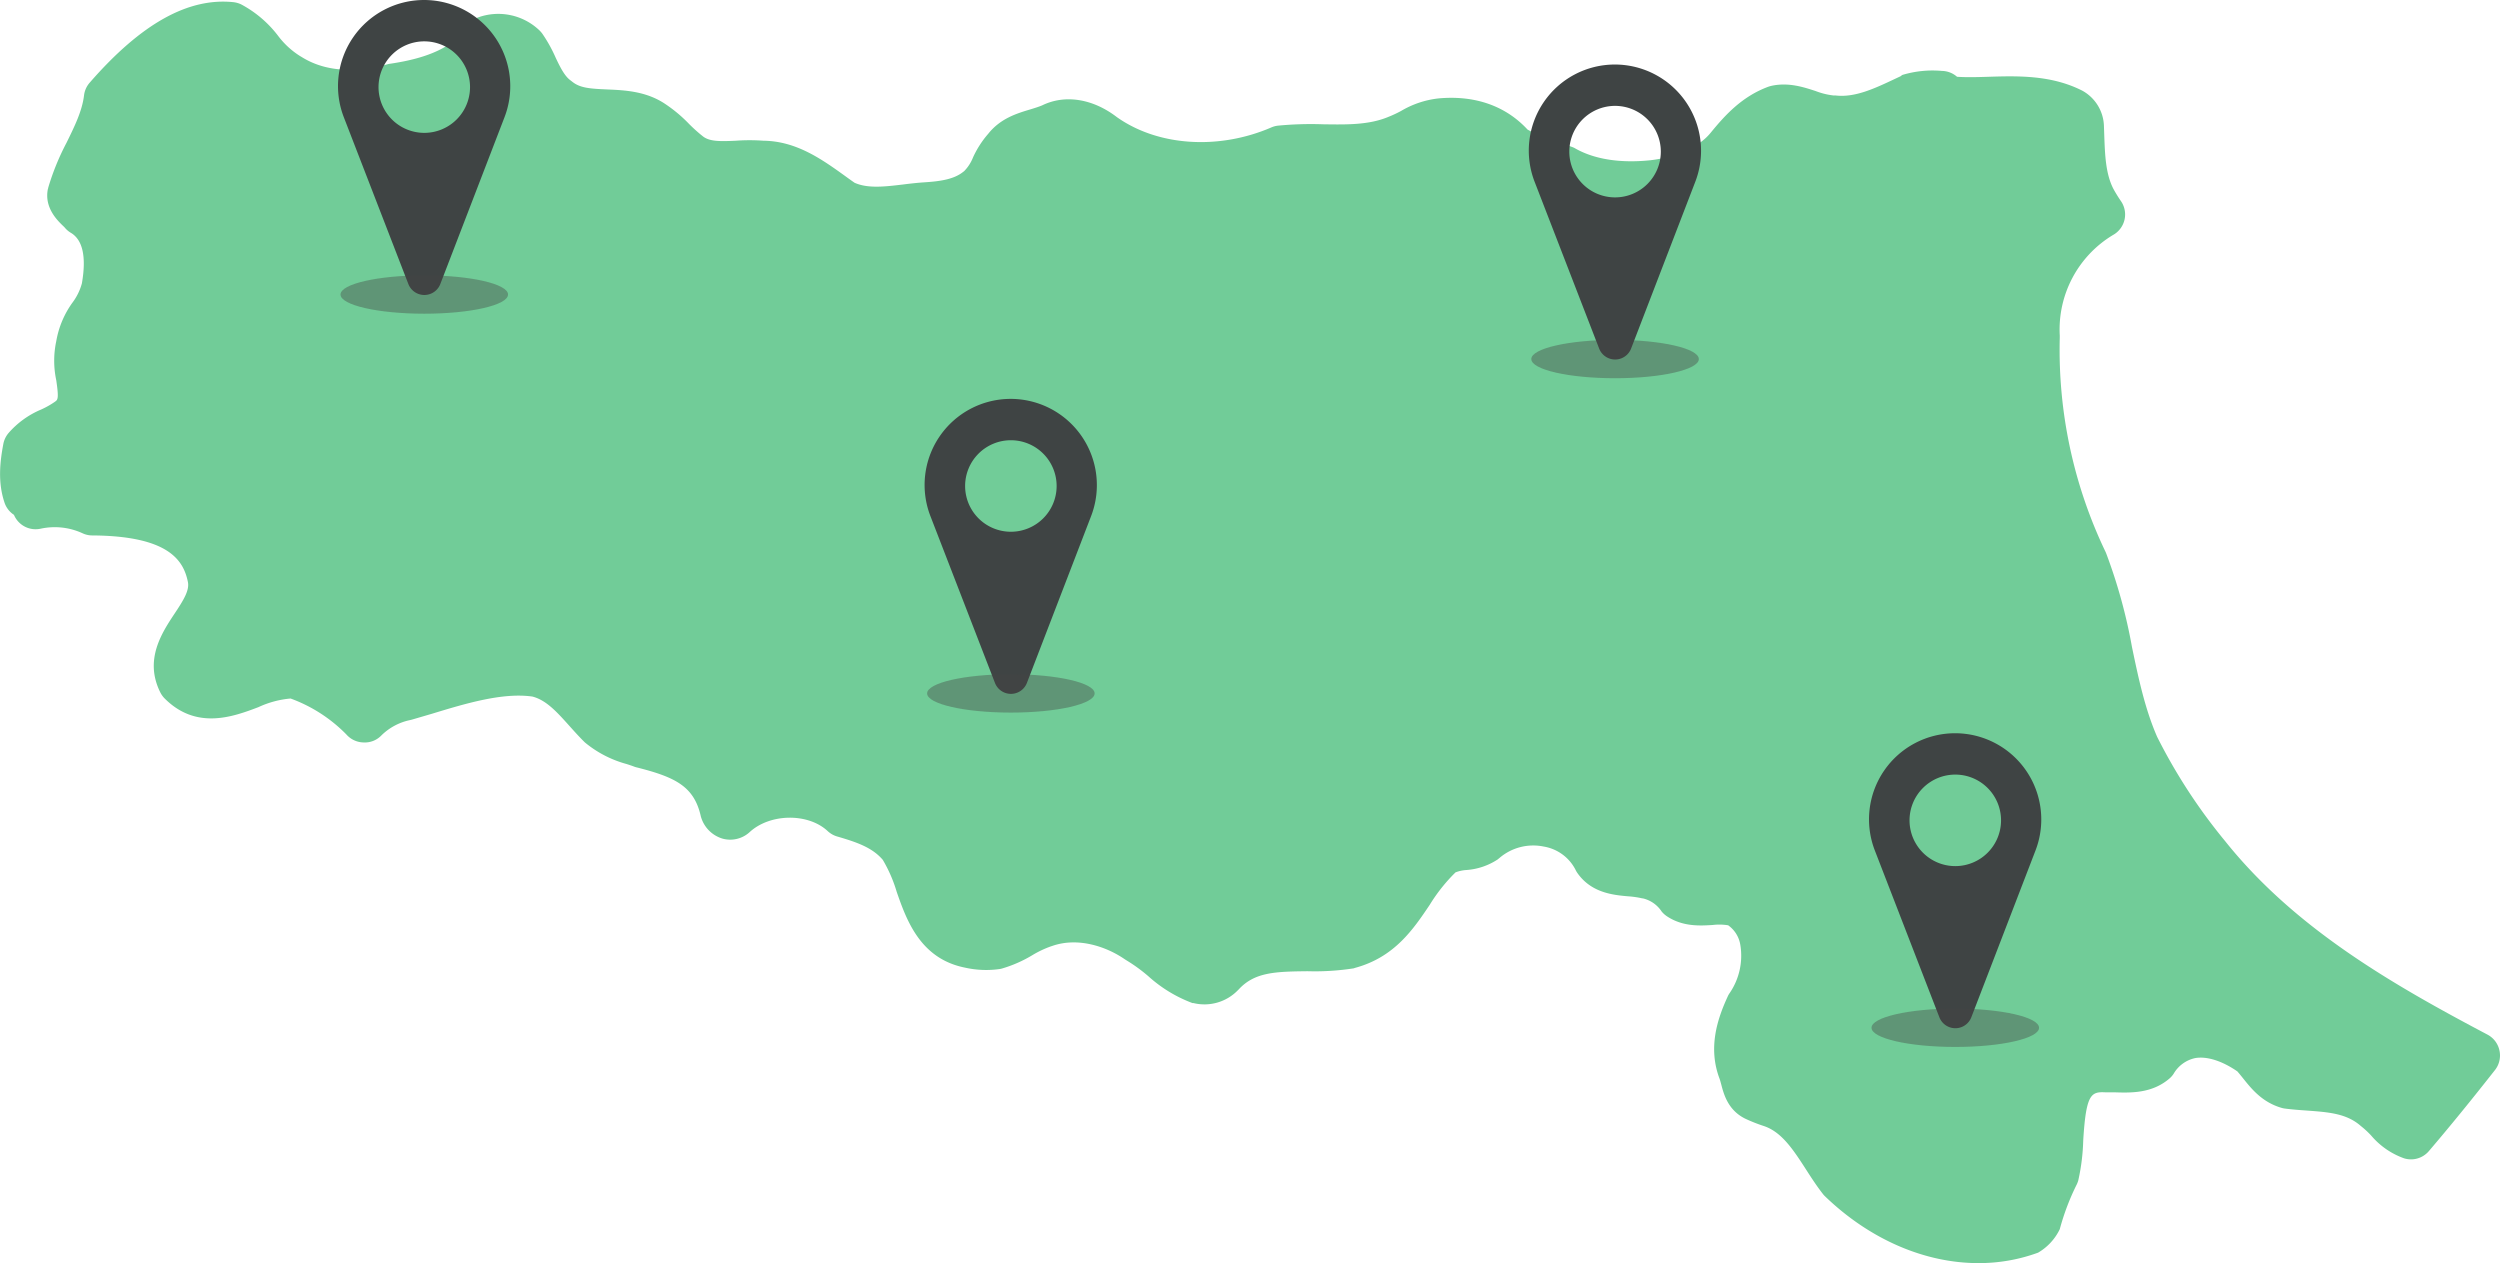
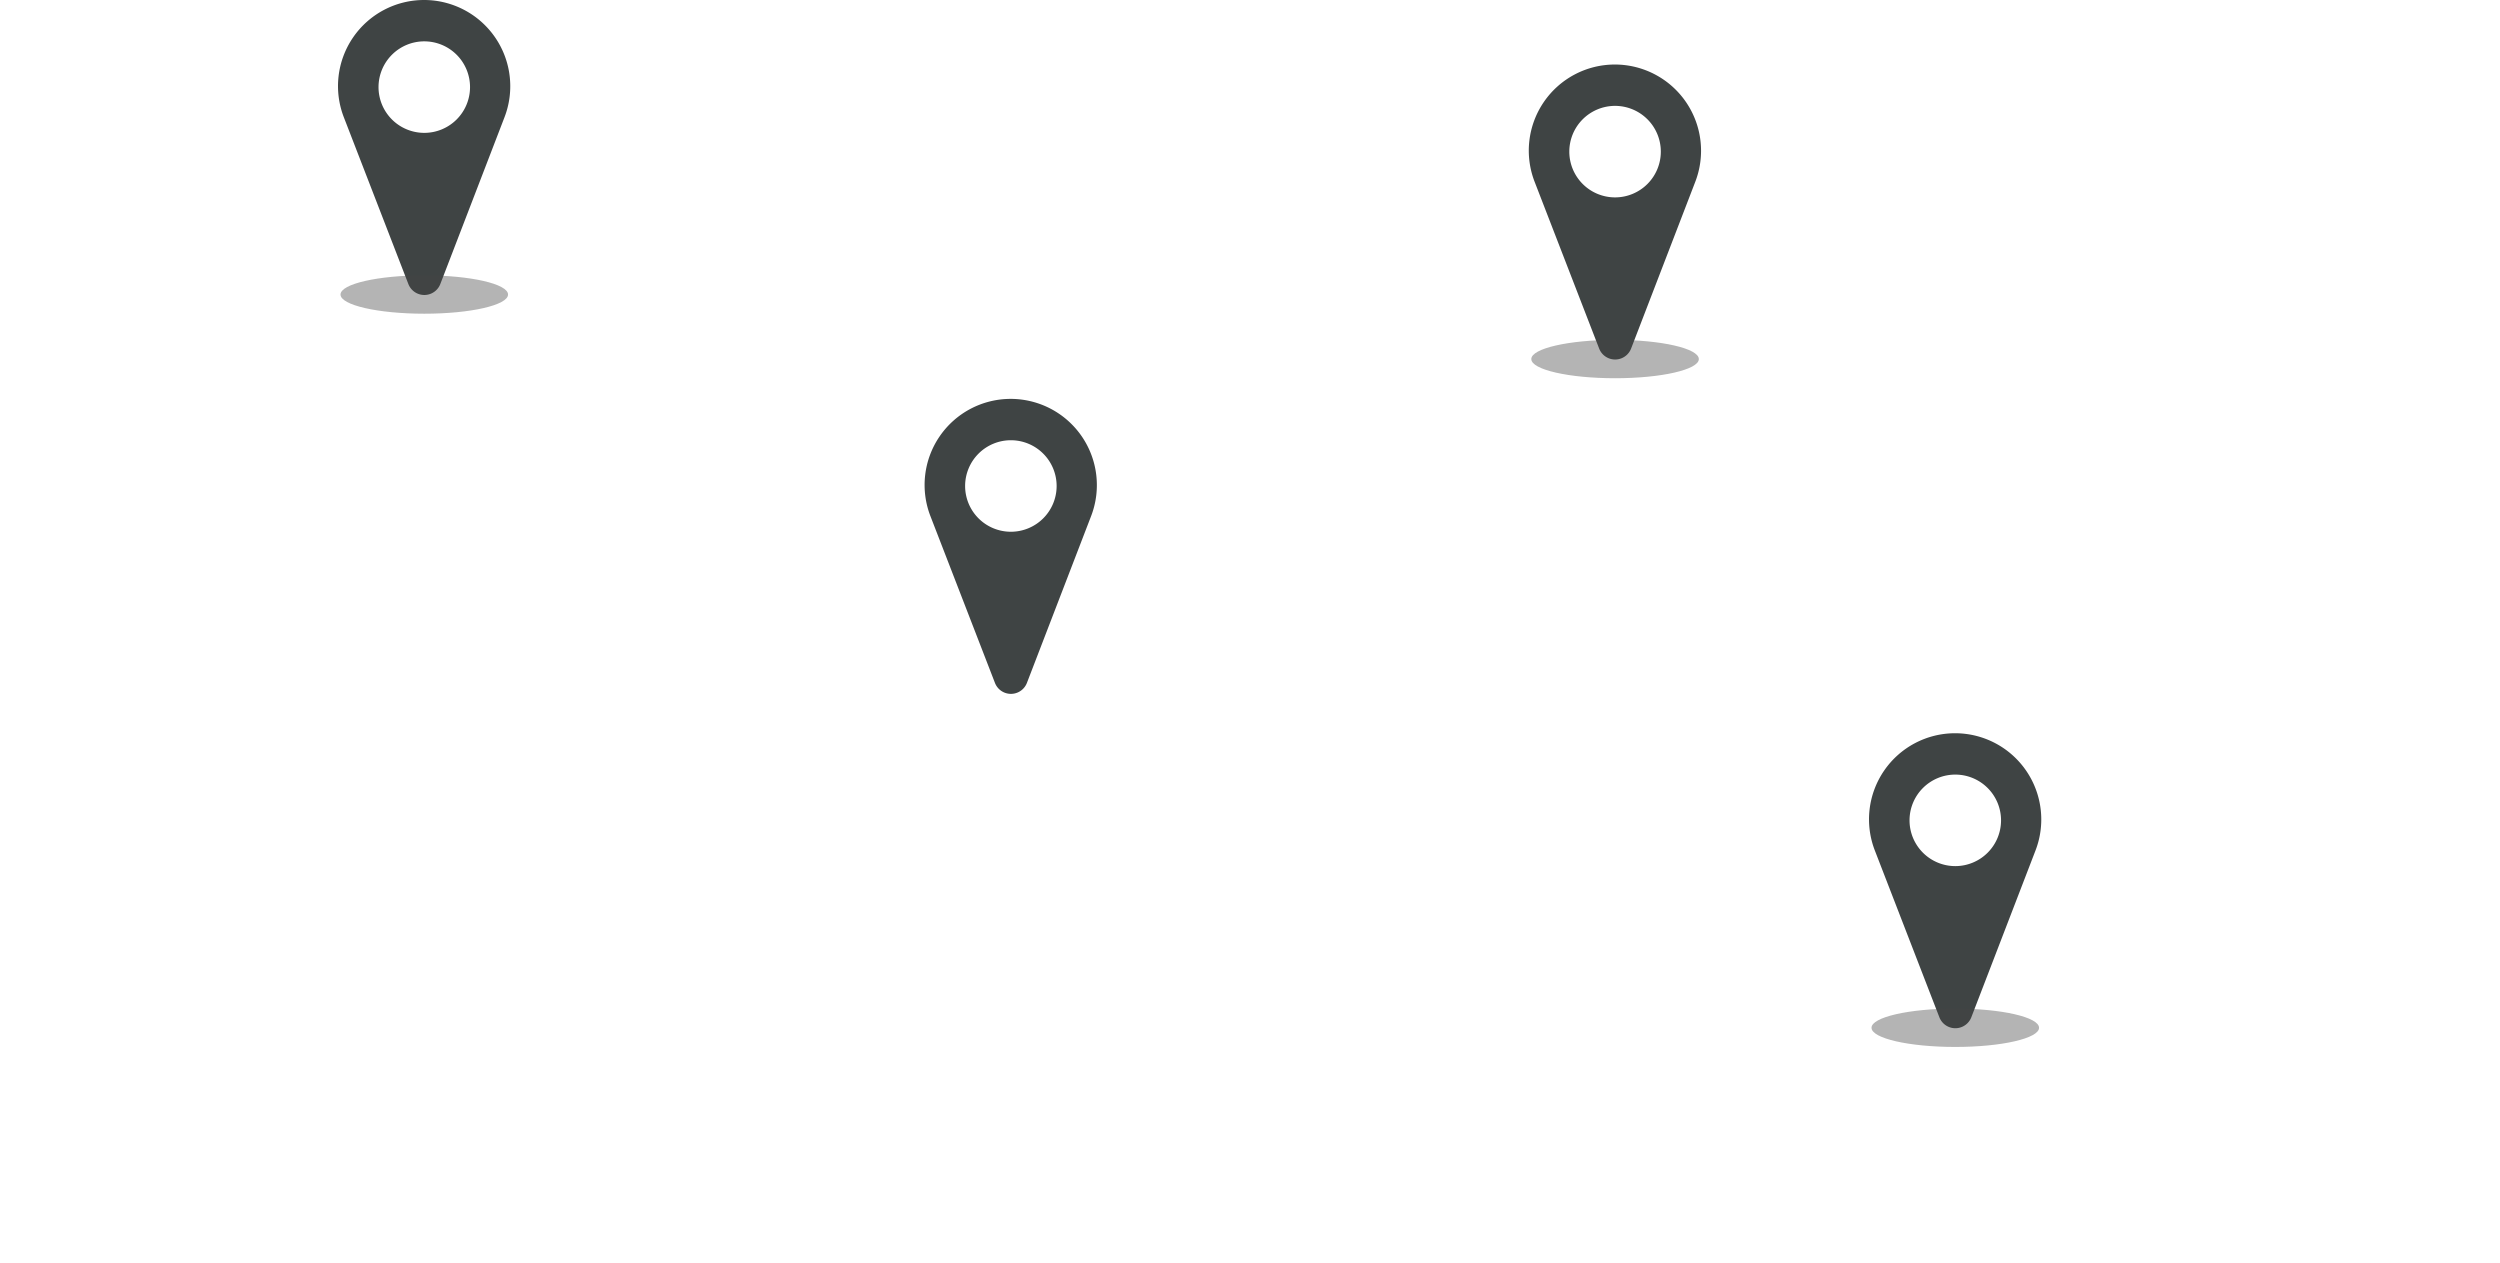
<svg xmlns="http://www.w3.org/2000/svg" viewBox="0 0 426.19 215.36">
  <defs>
    <style>.cls-1{fill:#71cc98;}.cls-2{fill:#3f4444;}.cls-3{fill:#444;opacity:0.4;}</style>
  </defs>
  <g id="Livello_2" data-name="Livello 2">
    <g id="Livello_1-2" data-name="Livello 1">
-       <path class="cls-1" d="M426.1,179.1a4,4,0,0,0-2-2.7c-16.11-8.51-32.83-18.06-44.76-33a94.5,94.5,0,0,1-11.6-17.79c-2.08-4.77-3.16-9.89-4.29-15.31a90.58,90.58,0,0,0-4.41-16l-.09-.21a79.63,79.63,0,0,1-7.81-36.5c0-.13,0-.26,0-.39a18.79,18.79,0,0,1,9.08-17.14,4,4,0,0,0,1.36-5.76,24.2,24.2,0,0,1-1.29-2.09c-1.34-2.58-1.45-5.87-1.57-9.34l-.05-1.42a7.12,7.12,0,0,0-3.49-5.88l-.23-.13c-5.31-2.68-11-2.5-16-2.35-1.85.06-3.62.11-5.32,0a4,4,0,0,0-2.57-1,17.9,17.9,0,0,0-6.74.68A2.52,2.52,0,0,0,324,13l-.9.42c-3.55,1.68-6.91,3.26-10.23,2.85l-.35,0a12.39,12.39,0,0,1-3-.75c-2.05-.67-4.61-1.51-7.47-.9a4.94,4.94,0,0,0-.55.15c-4.52,1.65-7.43,4.88-9.83,7.81-2,2.49-5.78,4.22-10.34,4.74-5.1.53-9.51-.16-12.76-2a3.06,3.06,0,0,0-.58-.27c-.84-.31-1.67-.59-2.5-.86a23.51,23.51,0,0,1-5.08-2.1c-3.74-4.05-9-5.89-15.21-5.31a16,16,0,0,0-6.36,2.14,19.85,19.85,0,0,1-2.14,1l-.12.05c-3.28,1.34-7,1.28-11,1.22a59.23,59.23,0,0,0-7.72.23,4,4,0,0,0-1.12.3c-9,3.89-19.36,3.2-26.35-1.76-4.08-3.13-8.82-3.9-12.72-2-.59.25-1.31.47-2.06.7-2.27.68-5.07,1.53-7.16,4.17a16.58,16.58,0,0,0-2.57,4,7,7,0,0,1-1.52,2.35l-.16.12c-1.52,1.22-3.73,1.6-6.59,1.78-1.23.08-2.46.22-3.65.37-3.11.37-6,.72-8.27-.29-.55-.38-1.09-.77-1.64-1.17-3.88-2.79-8.26-5.94-13.9-6a32.48,32.48,0,0,0-4.72,0c-2.82.13-4.6.15-5.74-.86l-.19-.15a27.58,27.58,0,0,1-2.06-1.88,24.22,24.22,0,0,0-3.91-3.29c-3.29-2.27-7-2.43-10-2.56s-4.66-.25-6-1.34l-.26-.2c-1-.72-1.74-2.18-2.54-3.87a24.62,24.62,0,0,0-2.3-4.13,5,5,0,0,0-.53-.59A10.15,10.15,0,0,0,81.42,3,4,4,0,0,0,79.64,4.5c-2.2,3.35-6.36,5.37-13.1,6.36a2.84,2.84,0,0,0-.49.1c-4,1.11-9.79,1.79-14.62-1.24l-.27-.16a14,14,0,0,1-3.78-3.49A19.33,19.33,0,0,0,41.1.74,4.21,4.21,0,0,0,39.8.37C32.1-.43,24.09,4,15.33,14.05a4,4,0,0,0-1,2.18c-.31,2.67-1.62,5.32-3,8.13A41.91,41.91,0,0,0,8.22,32c0,.1-.05.19-.07.29-.6,3.12,1.63,5.28,2.59,6.21.12.11.23.22.31.31a3.87,3.87,0,0,0,1,.86c2.05,1.2,2.7,4.08,1.91,8.64a9.64,9.64,0,0,1-1.6,3.27,15.79,15.79,0,0,0-2.77,6.59,16,16,0,0,0,0,6.65c.43,2.92.3,3.31-.15,3.61l-.18.13A14.79,14.79,0,0,1,7,69.82a15.12,15.12,0,0,0-5.54,4A4.09,4.09,0,0,0,.6,75.52c-.63,3.26-1,6.76.2,10.25a4,4,0,0,0,1.58,2,4,4,0,0,0,4.55,2.36,11.33,11.33,0,0,1,7.12.77,3.91,3.91,0,0,0,1.69.38c13,.08,15.55,4.25,16.29,7.92.29,1.39-.66,3-2.27,5.41-2.19,3.31-5.17,7.84-2.47,13.35A4.07,4.07,0,0,0,28,119c5.47,5.56,11.84,3.15,16.06,1.55a16.36,16.36,0,0,1,5.48-1.47,25.57,25.57,0,0,1,9.51,6.13A4,4,0,0,0,62,126.57a3.9,3.9,0,0,0,3-1.18,9.8,9.8,0,0,1,4.89-2.63l.29-.07,3.42-1c5.67-1.73,12.1-3.68,17.18-2.94,2.37.62,4.19,2.66,6.29,5,.8.89,1.62,1.81,2.51,2.69l.11.11a18.88,18.88,0,0,0,7.1,3.69c.47.15.93.3,1.37.47a3.17,3.17,0,0,0,.41.12c6.58,1.66,9.72,3.24,10.88,8.23a2.42,2.42,0,0,0,.1.36,5.45,5.45,0,0,0,3.64,3.55,4.91,4.91,0,0,0,4.48-1l.1-.09c3.48-3.23,10-3.32,13.34-.19a4,4,0,0,0,1.57.9c3.46,1,6.05,1.92,7.82,4a24.29,24.29,0,0,1,2.37,5.46c1.67,4.79,4,11.37,11.6,12.9a16.43,16.43,0,0,0,6,.24l.28-.06a21.91,21.91,0,0,0,5.28-2.32,17.28,17.28,0,0,1,3.16-1.49l.19-.06c4.46-1.56,9.32.16,12.38,2.28l.32.2a28.07,28.07,0,0,1,3.67,2.67,23.43,23.43,0,0,0,7.54,4.59l.17,0a7.93,7.93,0,0,0,7.56-2.18c.06-.06.13-.12.19-.19,2.7-2.9,6.2-3,11.68-3.06a43.12,43.12,0,0,0,7.88-.49L231,165c6.71-1.81,9.92-6.56,12.74-10.76a28.89,28.89,0,0,1,4.39-5.52,6.29,6.29,0,0,1,1.81-.4,11.11,11.11,0,0,0,5.37-1.8l.34-.28a8.86,8.86,0,0,1,7.53-1.92,7.45,7.45,0,0,1,5.4,3.94,3.6,3.6,0,0,0,.31.54c2.38,3.43,6.16,3.78,8.66,4a15.37,15.37,0,0,1,2.05.27,4.68,4.68,0,0,0,.54.1,5.26,5.26,0,0,1,3.13,2.22,4.17,4.17,0,0,0,.88.8c2.72,1.82,5.67,1.63,7.81,1.5a9.35,9.35,0,0,1,2.65.05,5.07,5.07,0,0,1,2.07,3.32,11.28,11.28,0,0,1-1.79,8.2,3.21,3.21,0,0,0-.37.65c-1.71,3.72-3.4,8.67-1.37,14,.1.28.19.64.29,1,.42,1.6,1.12,4.27,3.95,5.73l.12.06a27.28,27.28,0,0,0,3.18,1.26c3,1,4.95,3.92,7.15,7.34.9,1.4,1.83,2.84,2.88,4.19a3.7,3.7,0,0,0,.37.42c7.69,7.43,17.1,11.42,26.18,11.42a29.35,29.35,0,0,0,10.17-1.78,9.27,9.27,0,0,0,3.7-4,40.78,40.78,0,0,1,2.93-7.7,4.75,4.75,0,0,0,.23-.63,35.42,35.42,0,0,0,.84-6.79c.48-8,1.36-8.35,3.84-8.21h.25l1.4,0c2.63.08,6.24.19,9.2-2.35a3.88,3.88,0,0,0,.71-.8,5.61,5.61,0,0,1,3.68-2.69c2-.35,4.59.47,7.2,2.27.3.35.62.74.94,1.14,1.46,1.83,3.28,4.11,6.58,5.07a3.53,3.53,0,0,0,.63.13c1.25.16,2.47.25,3.65.33,3.81.28,6.82.5,9.25,2.64l.21.17a15.17,15.17,0,0,1,1.58,1.49,13.12,13.12,0,0,0,5.59,3.85,4,4,0,0,0,4.21-1.23c3.51-4.11,7.21-8.65,11.31-13.87A4,4,0,0,0,426.1,179.1Z" />
      <path class="cls-2" d="M333.33,125a14.68,14.68,0,0,0-13.71,20l11,28.43a2.92,2.92,0,0,0,5.44,0L347,145A14.7,14.7,0,0,0,333.33,125Zm0,22.65a7.8,7.8,0,1,1,7.8-7.79A7.8,7.8,0,0,1,333.33,147.65Z" />
      <ellipse class="cls-3" cx="333.33" cy="175.21" rx="14.28" ry="3.27" />
      <path class="cls-2" d="M172.33,68a14.68,14.68,0,0,0-13.71,20l11,28.43a2.92,2.92,0,0,0,5.44,0L186,88A14.7,14.7,0,0,0,172.33,68Zm0,22.65a7.8,7.8,0,1,1,7.8-7.79A7.8,7.8,0,0,1,172.33,90.65Z" />
-       <ellipse class="cls-3" cx="172.33" cy="118.21" rx="14.28" ry="3.27" />
      <path class="cls-2" d="M72.33,0A14.68,14.68,0,0,0,58.62,20l11,28.43a2.92,2.92,0,0,0,5.44,0L86,20A14.7,14.7,0,0,0,72.33,0Zm0,22.65a7.8,7.8,0,1,1,7.8-7.79A7.8,7.8,0,0,1,72.33,22.65Z" />
      <ellipse class="cls-3" cx="72.33" cy="50.21" rx="14.28" ry="3.27" />
      <path class="cls-2" d="M275.33,11a14.68,14.68,0,0,0-13.71,20l11,28.43a2.92,2.92,0,0,0,5.44,0L289,31A14.7,14.7,0,0,0,275.33,11Zm0,22.65a7.8,7.8,0,1,1,7.8-7.79A7.8,7.8,0,0,1,275.33,33.65Z" />
      <ellipse class="cls-3" cx="275.33" cy="61.21" rx="14.28" ry="3.27" />
    </g>
  </g>
</svg>